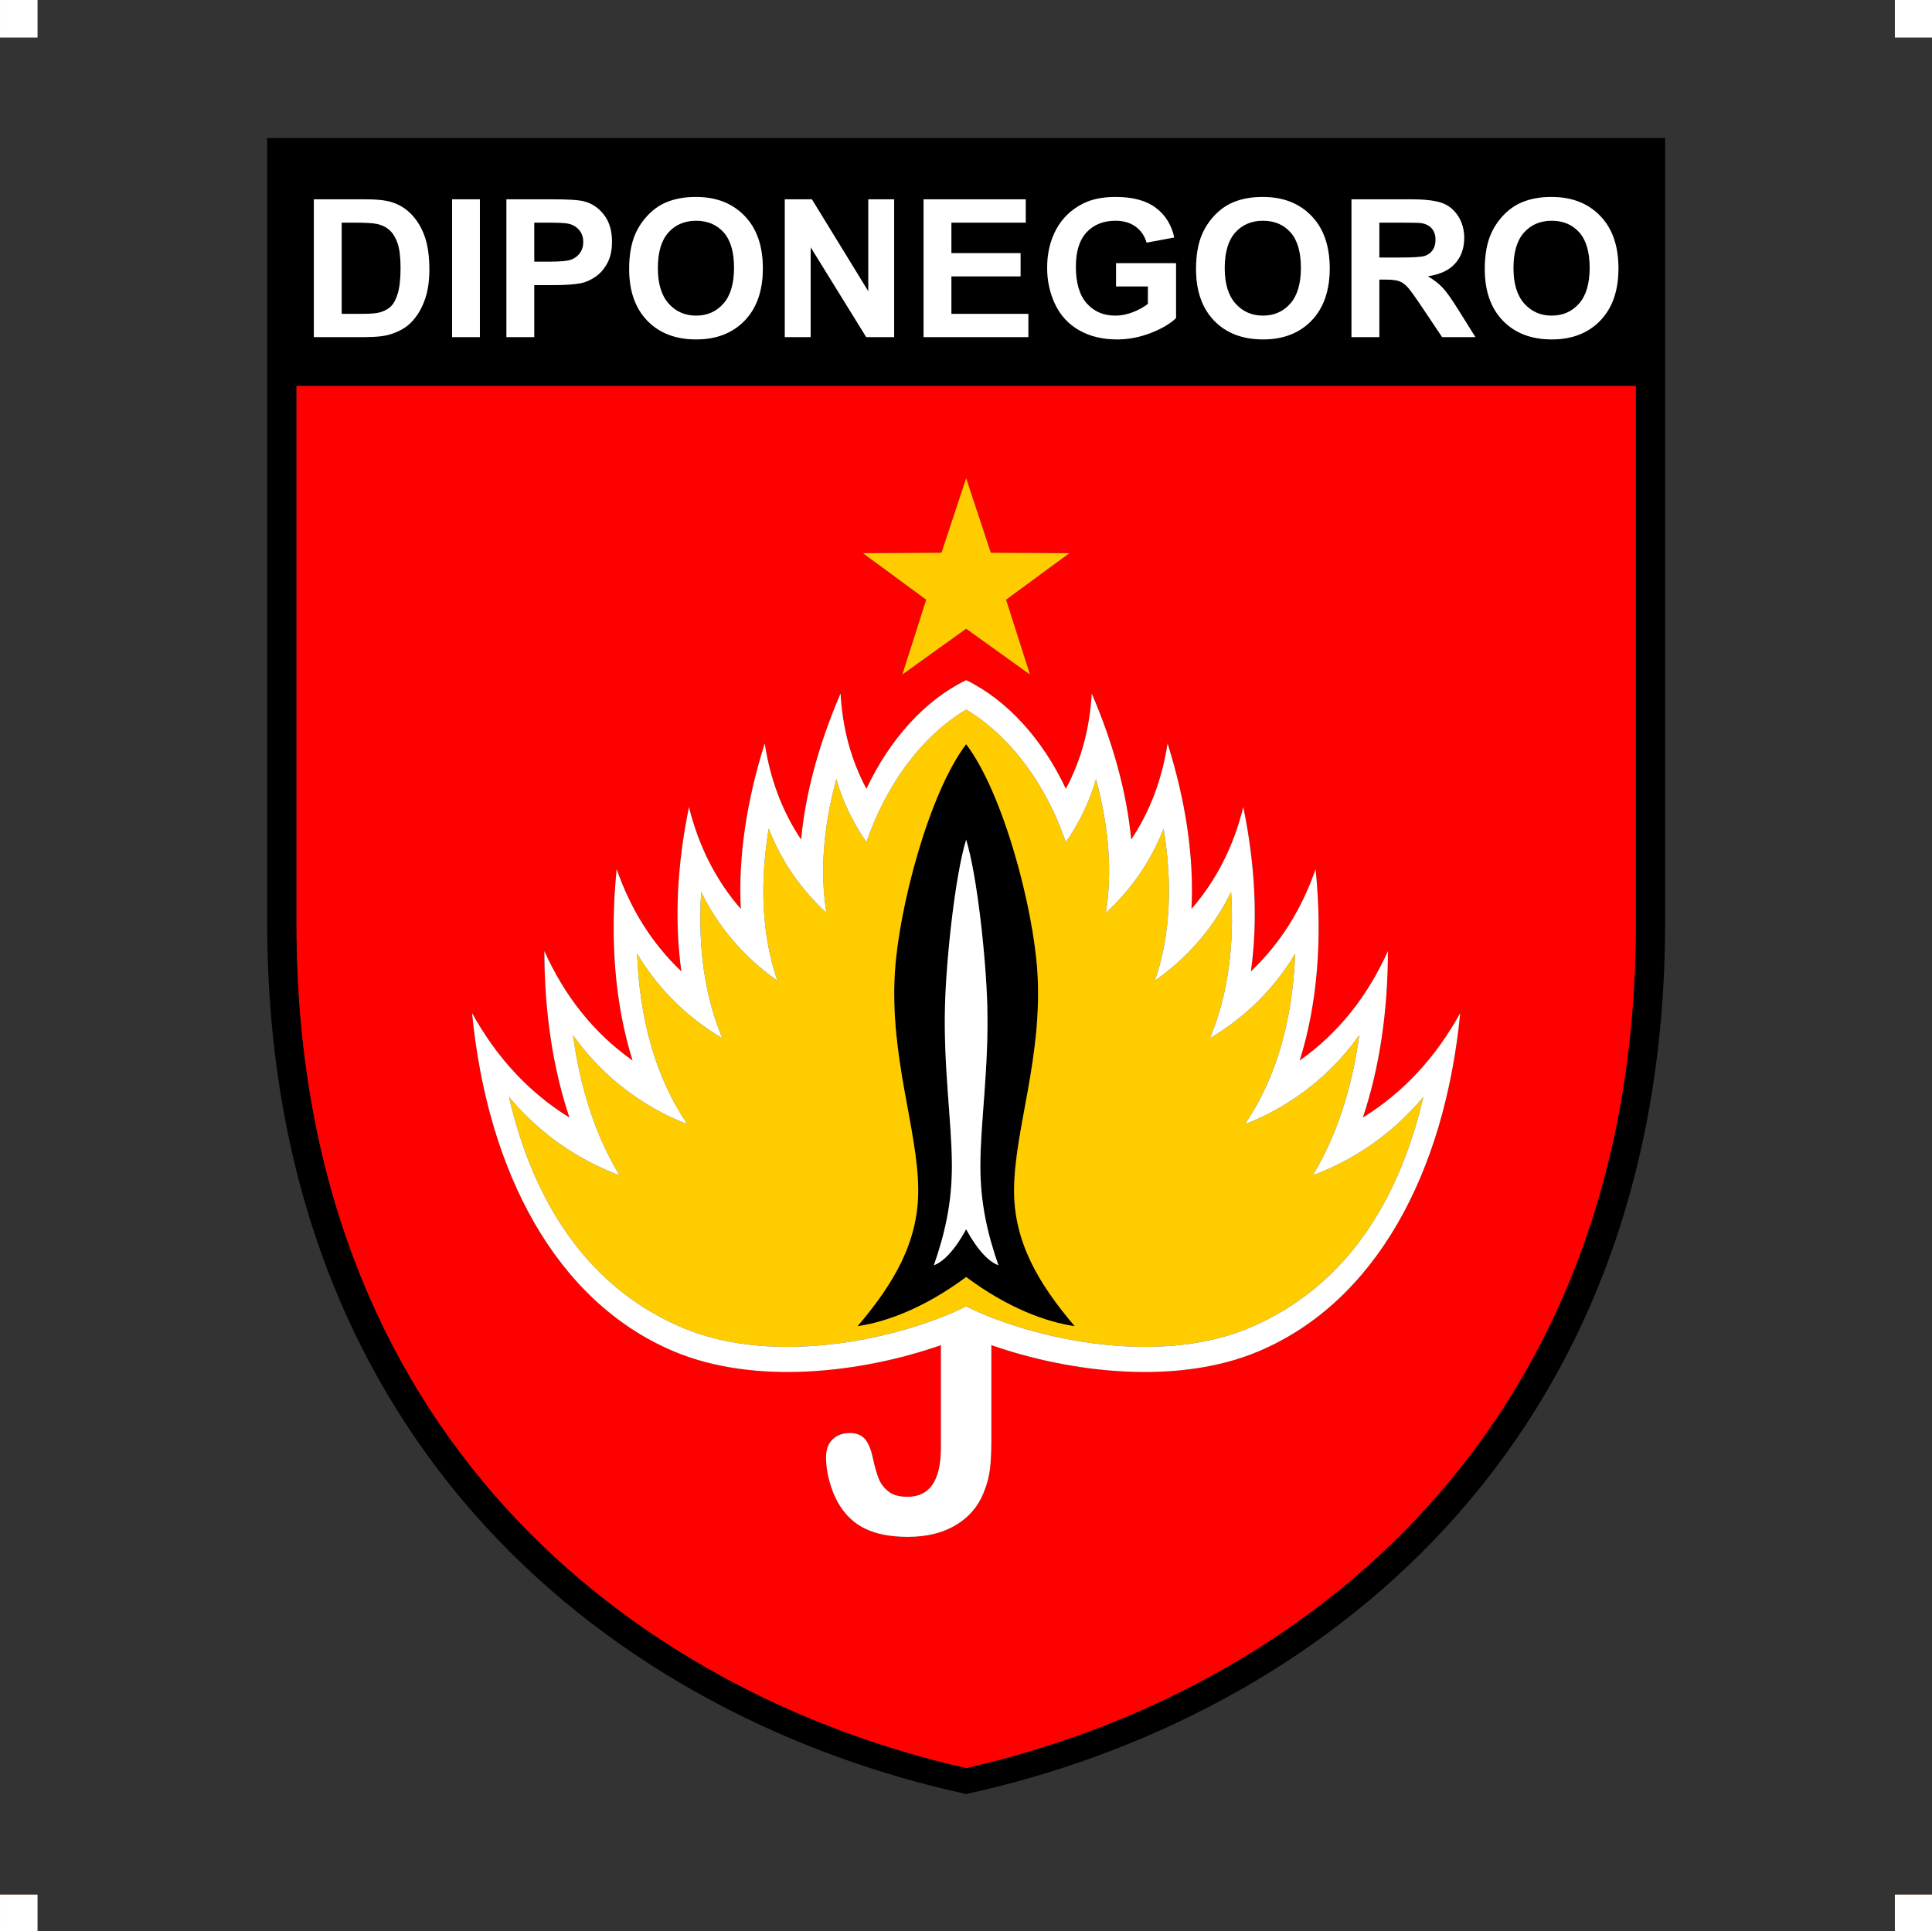
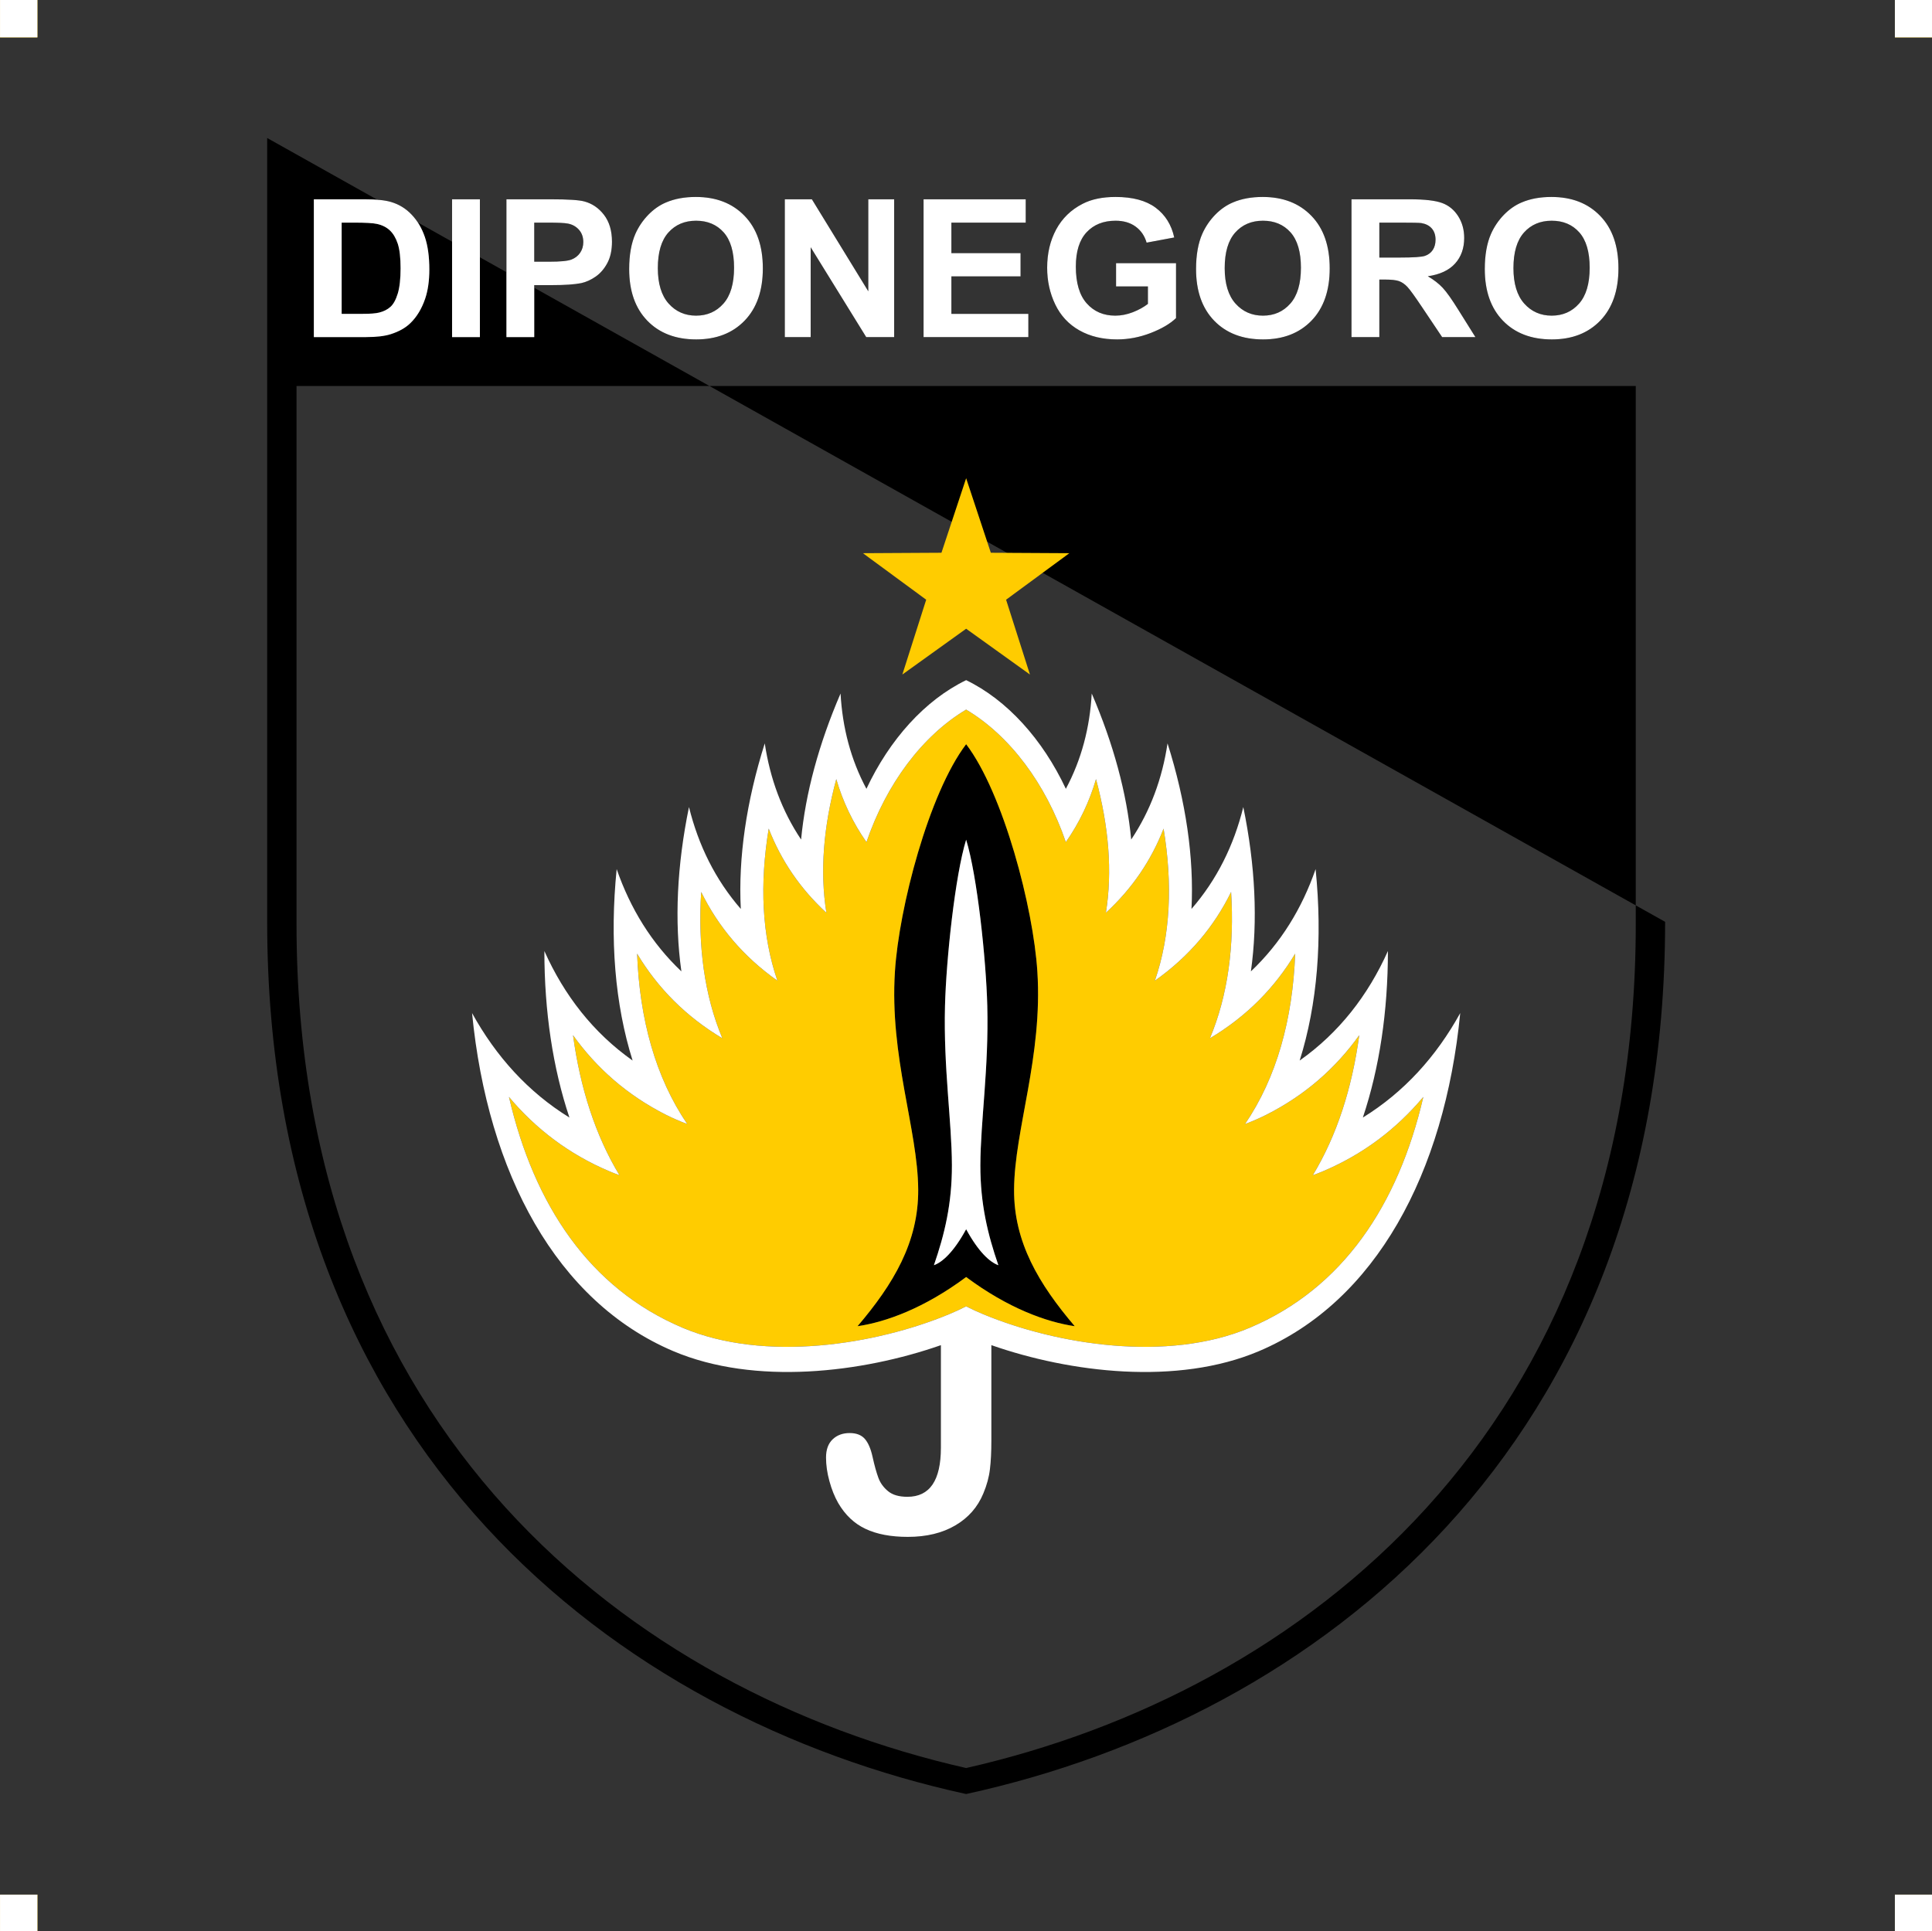
<svg xmlns="http://www.w3.org/2000/svg" width="595.2pt" height="595pt" viewBox="0 0 595.2 595" version="1.1">
  <rect x="0" y="0" width="595.2" height="595" fill="#333333" stroke="none" />
  <defs>
    <clipPath id="clip1">
      <path d="M 0 0 L 595.199 0 L 595.199 595 L 0 595 Z M 0 0 " />
    </clipPath>
  </defs>
  <g id="surface1">
    <g clip-path="url(#clip1)" clip-rule="nonzero">
-       <path style=" stroke:none;fill-rule:evenodd;fill:rgb(0%,0%,0%);fill-opacity:1;" d="M 82.309 42.52 L 512.98 42.52 L 512.98 284.027 C 512.98 446.086 405.266 529.27 297.645 552.758 C 190.023 529.27 82.309 446.086 82.309 284.027 Z M 0.008 0 L 11.523 0 L 11.523 11.516 L 0.008 11.516 Z M 0.008 583.758 L 11.523 583.758 L 11.523 595.277 L 0.008 595.277 Z M 583.766 583.758 L 595.281 583.758 L 595.281 595.277 L 583.766 595.277 Z M 583.766 0 L 595.281 0 L 595.281 11.516 L 583.766 11.516 Z M 297.645 229.293 C 286.137 244.445 276.934 279.738 275.707 299.332 C 274.008 325.562 282.754 348.016 282.875 366.473 C 282.992 382.73 275.223 395.652 264.191 408.617 C 272.938 407.34 284.738 403.07 297.645 393.469 C 310.547 403.07 322.352 407.34 331.098 408.617 C 320.066 395.652 312.297 382.73 312.41 366.473 C 312.535 348.016 321.281 325.562 319.582 299.332 C 318.352 279.738 309.152 244.445 297.645 229.293 Z M 297.645 258.723 C 294.23 269.805 291.496 295.613 291.129 309.941 C 290.637 329.102 293.227 345.52 293.258 359.008 C 293.289 370.906 290.988 380.359 287.715 389.824 C 290.309 388.902 293.812 385.781 297.645 378.742 C 301.477 385.781 304.98 388.902 307.574 389.824 C 304.301 380.359 302 370.906 302.027 359.008 C 302.062 345.52 304.652 329.102 304.16 309.941 C 303.793 295.613 301.059 269.805 297.645 258.723 Z M 96.688 61.406 L 112.352 61.406 C 115.879 61.406 118.566 61.672 120.426 62.219 C 122.918 62.949 125.051 64.254 126.82 66.133 C 128.602 68 129.953 70.293 130.883 73 C 131.805 75.719 132.266 79.059 132.266 83.043 C 132.266 86.531 131.832 89.547 130.965 92.078 C 129.906 95.16 128.391 97.66 126.418 99.566 C 124.934 101.02 122.926 102.148 120.398 102.957 C 118.508 103.562 115.98 103.859 112.805 103.859 L 96.688 103.859 Z M 105.254 68.594 L 105.254 96.703 L 111.648 96.703 C 114.043 96.703 115.77 96.574 116.84 96.297 C 118.223 95.949 119.379 95.367 120.297 94.539 C 121.219 93.707 121.961 92.332 122.543 90.438 C 123.113 88.539 123.41 85.938 123.41 82.656 C 123.41 79.375 123.113 76.867 122.543 75.105 C 121.961 73.348 121.148 71.973 120.109 70.992 C 119.062 70.008 117.738 69.344 116.137 68.996 C 114.941 68.723 112.598 68.594 109.098 68.594 Z M 139.273 61.406 L 147.844 61.406 L 147.844 103.859 L 139.273 103.859 Z M 156.02 103.859 L 156.02 61.406 L 169.766 61.406 C 174.977 61.406 178.375 61.625 179.957 62.051 C 182.387 62.684 184.434 64.066 186.074 66.199 C 187.715 68.336 188.535 71.094 188.535 74.465 C 188.535 77.074 188.062 79.266 187.113 81.035 C 186.164 82.816 184.969 84.211 183.504 85.227 C 182.051 86.234 180.57 86.906 179.066 87.234 C 177.02 87.641 174.055 87.848 170.172 87.848 L 164.586 87.848 L 164.586 103.859 Z M 164.586 68.594 L 164.586 80.633 L 169.273 80.633 C 172.652 80.633 174.918 80.414 176.055 79.969 C 177.191 79.523 178.078 78.832 178.73 77.883 C 179.375 76.934 179.699 75.836 179.699 74.582 C 179.699 73.039 179.246 71.766 178.336 70.758 C 177.438 69.758 176.281 69.125 174.898 68.879 C 173.867 68.68 171.812 68.594 168.73 68.594 Z M 193.832 82.895 C 193.832 78.566 194.477 74.938 195.77 72.004 C 196.738 69.848 198.055 67.902 199.727 66.18 C 201.395 64.469 203.223 63.195 205.211 62.367 C 207.859 61.238 210.902 60.684 214.363 60.684 C 220.621 60.684 225.621 62.621 229.375 66.508 C 233.133 70.383 235.012 75.777 235.012 82.688 C 235.012 89.547 233.141 94.902 229.414 98.777 C 225.688 102.641 220.707 104.578 214.48 104.578 C 208.164 104.578 203.145 102.652 199.418 98.809 C 195.691 94.953 193.832 89.645 193.832 82.895 Z M 202.66 82.609 C 202.66 87.41 203.777 91.059 205.992 93.539 C 208.215 96.02 211.031 97.254 214.453 97.254 C 217.863 97.254 220.668 96.031 222.863 93.559 C 225.047 91.098 226.145 87.41 226.145 82.488 C 226.145 77.625 225.078 74 222.953 71.598 C 220.816 69.203 217.98 68.008 214.453 68.008 C 210.914 68.008 208.066 69.227 205.902 71.648 C 203.746 74.066 202.66 77.715 202.66 82.609 Z M 241.781 103.859 L 241.781 61.406 L 250.121 61.406 L 267.5 89.754 L 267.5 61.406 L 275.465 61.406 L 275.465 103.859 L 266.855 103.859 L 249.746 76.172 L 249.746 103.859 Z M 284.527 103.859 L 284.527 61.406 L 316 61.406 L 316 68.594 L 293.098 68.594 L 293.098 78 L 314.406 78 L 314.406 85.148 L 293.098 85.148 L 293.098 96.703 L 316.809 96.703 L 316.809 103.859 Z M 343.832 88.25 L 343.832 81.098 L 362.305 81.098 L 362.305 98.008 C 360.504 99.746 357.906 101.277 354.496 102.602 C 351.086 103.918 347.637 104.578 344.148 104.578 C 339.711 104.578 335.836 103.652 332.535 101.793 C 329.234 99.926 326.754 97.266 325.09 93.797 C 323.43 90.328 322.602 86.562 322.602 82.488 C 322.602 78.07 323.531 74.137 325.379 70.699 C 327.238 67.27 329.945 64.629 333.523 62.801 C 336.242 61.387 339.633 60.684 343.684 60.684 C 348.953 60.684 353.074 61.793 356.027 63.996 C 358.992 66.211 360.902 69.266 361.75 73.168 L 353.242 74.758 C 352.637 72.676 351.512 71.023 349.859 69.816 C 348.211 68.613 346.152 68.008 343.684 68.008 C 339.938 68.008 336.961 69.195 334.75 71.566 C 332.535 73.949 331.438 77.469 331.438 82.145 C 331.438 87.176 332.555 90.961 334.797 93.48 C 337.031 96 339.969 97.254 343.594 97.254 C 345.395 97.254 347.191 96.898 349 96.199 C 350.801 95.496 352.352 94.637 353.645 93.637 L 353.645 88.25 Z M 368.473 82.895 C 368.473 78.566 369.113 74.938 370.41 72.004 C 371.379 69.848 372.691 67.902 374.363 66.18 C 376.031 64.469 377.863 63.195 379.848 62.367 C 382.496 61.238 385.543 60.684 389 60.684 C 395.258 60.684 400.258 62.621 404.016 66.508 C 407.77 70.383 409.648 75.777 409.648 82.688 C 409.648 89.547 407.781 94.902 404.055 98.777 C 400.328 102.641 395.348 104.578 389.121 104.578 C 382.805 104.578 377.781 102.652 374.055 98.809 C 370.332 94.953 368.473 89.645 368.473 82.895 Z M 377.297 82.609 C 377.297 87.41 378.414 91.059 380.629 93.539 C 382.852 96.02 385.672 97.254 389.09 97.254 C 392.5 97.254 395.309 96.031 397.5 93.559 C 399.688 91.098 400.781 87.41 400.781 82.488 C 400.781 77.625 399.715 74 397.59 71.598 C 395.457 69.203 392.617 68.008 389.09 68.008 C 385.551 68.008 382.703 69.227 380.539 71.648 C 378.387 74.066 377.297 77.715 377.297 82.609 Z M 416.359 103.859 L 416.359 61.406 L 434.406 61.406 C 438.945 61.406 442.234 61.793 444.293 62.555 C 446.348 63.312 447.996 64.668 449.234 66.617 C 450.469 68.574 451.082 70.797 451.082 73.309 C 451.082 76.488 450.145 79.129 448.273 81.203 C 446.406 83.27 443.602 84.586 439.875 85.117 C 441.73 86.207 443.262 87.391 444.469 88.688 C 445.676 89.98 447.297 92.273 449.344 95.574 L 454.531 103.859 L 444.281 103.859 L 438.086 94.617 C 435.879 91.316 434.379 89.238 433.566 88.379 C 432.758 87.52 431.898 86.938 430.988 86.609 C 430.078 86.293 428.645 86.137 426.668 86.137 L 424.938 86.137 L 424.938 103.859 Z M 424.938 79.355 L 431.273 79.355 C 435.387 79.355 437.957 79.188 438.984 78.84 C 440.004 78.496 440.805 77.895 441.387 77.043 C 441.957 76.191 442.254 75.137 442.254 73.859 C 442.254 72.426 441.871 71.281 441.109 70.402 C 440.348 69.52 439.27 68.969 437.875 68.73 C 437.184 68.641 435.098 68.594 431.621 68.594 L 424.938 68.594 Z M 457.426 82.895 C 457.426 78.566 458.07 74.938 459.363 72.004 C 460.332 69.848 461.648 67.902 463.316 66.18 C 464.988 64.469 466.816 63.195 468.805 62.367 C 471.453 61.238 474.496 60.684 477.957 60.684 C 484.211 60.684 489.215 62.621 492.969 66.508 C 496.727 70.383 498.602 75.777 498.602 82.688 C 498.602 89.547 496.734 94.902 493.008 98.777 C 489.281 102.641 484.301 104.578 478.074 104.578 C 471.758 104.578 466.738 102.652 463.012 98.809 C 459.285 94.953 457.426 89.645 457.426 82.895 Z M 466.254 82.609 C 466.254 87.41 467.371 91.059 469.586 93.539 C 471.809 96.02 474.625 97.254 478.047 97.254 C 481.453 97.254 484.262 96.031 486.457 93.559 C 488.641 91.098 489.738 87.41 489.738 82.488 C 489.738 77.625 488.668 74 486.543 71.598 C 484.41 69.203 481.574 68.008 478.047 68.008 C 474.508 68.008 471.66 69.227 469.496 71.648 C 467.34 74.066 466.254 77.715 466.254 82.609 Z M 91.352 118.922 L 503.938 118.922 L 503.938 284.801 C 503.938 440.664 401.145 521.266 297.645 544.75 C 194.145 521.266 91.352 440.664 91.352 284.801 Z M 91.352 118.922 " />
-       <path style=" stroke:none;fill-rule:evenodd;fill:rgb(100%,0%,0%);fill-opacity:1;" d="M 91.352 118.922 L 503.938 118.922 L 503.938 284.801 C 503.938 440.664 401.145 521.266 297.645 544.75 C 194.145 521.266 91.352 440.664 91.352 284.801 Z M 0.008 0 L 11.523 0 L 11.523 11.516 L 0.008 11.516 Z M 0.008 583.758 L 11.523 583.758 L 11.523 595.277 L 0.008 595.277 Z M 583.766 583.758 L 595.281 583.758 L 595.281 595.277 L 583.766 595.277 Z M 583.766 0 L 595.281 0 L 595.281 11.516 L 583.766 11.516 Z M 289.867 414.457 C 265.609 422.938 232.598 426.969 207.445 416.309 C 171.504 401.074 150.238 361.48 145.43 312.141 C 152.824 325.531 162.73 336.5 175.426 344.328 C 170.301 329 167.715 311.629 167.707 293.02 C 173.848 306.734 182.793 318.215 194.891 326.766 C 189.426 309.402 187.82 289.305 189.98 267.781 C 194.199 279.957 200.75 290.609 209.918 299.293 C 207.734 283.766 208.562 266.625 212.258 248.664 C 215.176 260.473 220.398 271.059 228.223 280.055 C 227.41 264.227 229.945 246.945 235.602 229.039 C 237.227 239.859 240.875 249.824 246.797 258.672 C 248.156 244.363 252.277 229.18 258.953 213.68 C 259.535 224.195 262.109 234.055 266.922 243.043 C 274.078 227.805 284.992 215.691 297.645 209.562 C 310.293 215.691 321.211 227.805 328.363 243.043 C 333.176 234.055 335.75 224.195 336.336 213.68 C 343.012 229.18 347.133 244.363 348.492 258.672 C 354.414 249.824 358.062 239.859 359.688 229.039 C 365.344 246.945 367.879 264.227 367.066 280.055 C 374.891 271.059 380.113 260.473 383.031 248.664 C 386.727 266.625 387.551 283.766 385.371 299.293 C 394.539 290.609 401.09 279.957 405.305 267.781 C 407.469 289.305 405.863 309.402 400.398 326.766 C 412.496 318.215 421.441 306.734 427.582 293.02 C 427.57 311.629 424.988 329 419.863 344.328 C 432.555 336.5 442.465 325.531 449.859 312.141 C 445.051 361.48 423.785 401.074 387.844 416.309 C 362.688 426.973 329.676 422.938 305.414 414.453 L 305.414 443.789 C 305.414 447.273 305.273 450.242 304.969 452.688 C 304.684 455.137 304.004 457.605 302.949 460.125 C 301.215 464.34 298.34 467.629 294.316 469.988 C 290.297 472.348 285.418 473.527 279.664 473.527 C 274.461 473.527 270.121 472.707 266.652 471.062 C 263.168 469.434 260.379 466.773 258.234 463.109 C 257.125 461.16 256.215 458.91 255.52 456.352 C 254.82 453.816 254.48 451.383 254.48 449.078 C 254.48 446.629 255.16 444.773 256.52 443.469 C 257.879 442.18 259.629 441.539 261.754 441.539 C 263.812 441.539 265.367 442.129 266.418 443.324 C 267.457 444.504 268.262 446.363 268.812 448.863 C 269.406 451.562 270.012 453.707 270.602 455.316 C 271.191 456.926 272.191 458.301 273.586 459.445 C 274.98 460.605 276.965 461.18 279.555 461.18 C 286.438 461.18 289.867 456.137 289.867 446.043 Z M 297.645 147.344 L 305.25 170.309 L 329.441 170.445 L 309.949 184.777 L 317.297 207.828 L 297.645 193.719 L 277.992 207.828 L 285.336 184.777 L 265.844 170.445 L 290.039 170.309 Z M 297.645 147.344 " />
+       <path style=" stroke:none;fill-rule:evenodd;fill:rgb(0%,0%,0%);fill-opacity:1;" d="M 82.309 42.52 L 512.98 284.027 C 512.98 446.086 405.266 529.27 297.645 552.758 C 190.023 529.27 82.309 446.086 82.309 284.027 Z M 0.008 0 L 11.523 0 L 11.523 11.516 L 0.008 11.516 Z M 0.008 583.758 L 11.523 583.758 L 11.523 595.277 L 0.008 595.277 Z M 583.766 583.758 L 595.281 583.758 L 595.281 595.277 L 583.766 595.277 Z M 583.766 0 L 595.281 0 L 595.281 11.516 L 583.766 11.516 Z M 297.645 229.293 C 286.137 244.445 276.934 279.738 275.707 299.332 C 274.008 325.562 282.754 348.016 282.875 366.473 C 282.992 382.73 275.223 395.652 264.191 408.617 C 272.938 407.34 284.738 403.07 297.645 393.469 C 310.547 403.07 322.352 407.34 331.098 408.617 C 320.066 395.652 312.297 382.73 312.41 366.473 C 312.535 348.016 321.281 325.562 319.582 299.332 C 318.352 279.738 309.152 244.445 297.645 229.293 Z M 297.645 258.723 C 294.23 269.805 291.496 295.613 291.129 309.941 C 290.637 329.102 293.227 345.52 293.258 359.008 C 293.289 370.906 290.988 380.359 287.715 389.824 C 290.309 388.902 293.812 385.781 297.645 378.742 C 301.477 385.781 304.98 388.902 307.574 389.824 C 304.301 380.359 302 370.906 302.027 359.008 C 302.062 345.52 304.652 329.102 304.16 309.941 C 303.793 295.613 301.059 269.805 297.645 258.723 Z M 96.688 61.406 L 112.352 61.406 C 115.879 61.406 118.566 61.672 120.426 62.219 C 122.918 62.949 125.051 64.254 126.82 66.133 C 128.602 68 129.953 70.293 130.883 73 C 131.805 75.719 132.266 79.059 132.266 83.043 C 132.266 86.531 131.832 89.547 130.965 92.078 C 129.906 95.16 128.391 97.66 126.418 99.566 C 124.934 101.02 122.926 102.148 120.398 102.957 C 118.508 103.562 115.98 103.859 112.805 103.859 L 96.688 103.859 Z M 105.254 68.594 L 105.254 96.703 L 111.648 96.703 C 114.043 96.703 115.77 96.574 116.84 96.297 C 118.223 95.949 119.379 95.367 120.297 94.539 C 121.219 93.707 121.961 92.332 122.543 90.438 C 123.113 88.539 123.41 85.938 123.41 82.656 C 123.41 79.375 123.113 76.867 122.543 75.105 C 121.961 73.348 121.148 71.973 120.109 70.992 C 119.062 70.008 117.738 69.344 116.137 68.996 C 114.941 68.723 112.598 68.594 109.098 68.594 Z M 139.273 61.406 L 147.844 61.406 L 147.844 103.859 L 139.273 103.859 Z M 156.02 103.859 L 156.02 61.406 L 169.766 61.406 C 174.977 61.406 178.375 61.625 179.957 62.051 C 182.387 62.684 184.434 64.066 186.074 66.199 C 187.715 68.336 188.535 71.094 188.535 74.465 C 188.535 77.074 188.062 79.266 187.113 81.035 C 186.164 82.816 184.969 84.211 183.504 85.227 C 182.051 86.234 180.57 86.906 179.066 87.234 C 177.02 87.641 174.055 87.848 170.172 87.848 L 164.586 87.848 L 164.586 103.859 Z M 164.586 68.594 L 164.586 80.633 L 169.273 80.633 C 172.652 80.633 174.918 80.414 176.055 79.969 C 177.191 79.523 178.078 78.832 178.73 77.883 C 179.375 76.934 179.699 75.836 179.699 74.582 C 179.699 73.039 179.246 71.766 178.336 70.758 C 177.438 69.758 176.281 69.125 174.898 68.879 C 173.867 68.68 171.812 68.594 168.73 68.594 Z M 193.832 82.895 C 193.832 78.566 194.477 74.938 195.77 72.004 C 196.738 69.848 198.055 67.902 199.727 66.18 C 201.395 64.469 203.223 63.195 205.211 62.367 C 207.859 61.238 210.902 60.684 214.363 60.684 C 220.621 60.684 225.621 62.621 229.375 66.508 C 233.133 70.383 235.012 75.777 235.012 82.688 C 235.012 89.547 233.141 94.902 229.414 98.777 C 225.688 102.641 220.707 104.578 214.48 104.578 C 208.164 104.578 203.145 102.652 199.418 98.809 C 195.691 94.953 193.832 89.645 193.832 82.895 Z M 202.66 82.609 C 202.66 87.41 203.777 91.059 205.992 93.539 C 208.215 96.02 211.031 97.254 214.453 97.254 C 217.863 97.254 220.668 96.031 222.863 93.559 C 225.047 91.098 226.145 87.41 226.145 82.488 C 226.145 77.625 225.078 74 222.953 71.598 C 220.816 69.203 217.98 68.008 214.453 68.008 C 210.914 68.008 208.066 69.227 205.902 71.648 C 203.746 74.066 202.66 77.715 202.66 82.609 Z M 241.781 103.859 L 241.781 61.406 L 250.121 61.406 L 267.5 89.754 L 267.5 61.406 L 275.465 61.406 L 275.465 103.859 L 266.855 103.859 L 249.746 76.172 L 249.746 103.859 Z M 284.527 103.859 L 284.527 61.406 L 316 61.406 L 316 68.594 L 293.098 68.594 L 293.098 78 L 314.406 78 L 314.406 85.148 L 293.098 85.148 L 293.098 96.703 L 316.809 96.703 L 316.809 103.859 Z M 343.832 88.25 L 343.832 81.098 L 362.305 81.098 L 362.305 98.008 C 360.504 99.746 357.906 101.277 354.496 102.602 C 351.086 103.918 347.637 104.578 344.148 104.578 C 339.711 104.578 335.836 103.652 332.535 101.793 C 329.234 99.926 326.754 97.266 325.09 93.797 C 323.43 90.328 322.602 86.562 322.602 82.488 C 322.602 78.07 323.531 74.137 325.379 70.699 C 327.238 67.27 329.945 64.629 333.523 62.801 C 336.242 61.387 339.633 60.684 343.684 60.684 C 348.953 60.684 353.074 61.793 356.027 63.996 C 358.992 66.211 360.902 69.266 361.75 73.168 L 353.242 74.758 C 352.637 72.676 351.512 71.023 349.859 69.816 C 348.211 68.613 346.152 68.008 343.684 68.008 C 339.938 68.008 336.961 69.195 334.75 71.566 C 332.535 73.949 331.438 77.469 331.438 82.145 C 331.438 87.176 332.555 90.961 334.797 93.48 C 337.031 96 339.969 97.254 343.594 97.254 C 345.395 97.254 347.191 96.898 349 96.199 C 350.801 95.496 352.352 94.637 353.645 93.637 L 353.645 88.25 Z M 368.473 82.895 C 368.473 78.566 369.113 74.938 370.41 72.004 C 371.379 69.848 372.691 67.902 374.363 66.18 C 376.031 64.469 377.863 63.195 379.848 62.367 C 382.496 61.238 385.543 60.684 389 60.684 C 395.258 60.684 400.258 62.621 404.016 66.508 C 407.77 70.383 409.648 75.777 409.648 82.688 C 409.648 89.547 407.781 94.902 404.055 98.777 C 400.328 102.641 395.348 104.578 389.121 104.578 C 382.805 104.578 377.781 102.652 374.055 98.809 C 370.332 94.953 368.473 89.645 368.473 82.895 Z M 377.297 82.609 C 377.297 87.41 378.414 91.059 380.629 93.539 C 382.852 96.02 385.672 97.254 389.09 97.254 C 392.5 97.254 395.309 96.031 397.5 93.559 C 399.688 91.098 400.781 87.41 400.781 82.488 C 400.781 77.625 399.715 74 397.59 71.598 C 395.457 69.203 392.617 68.008 389.09 68.008 C 385.551 68.008 382.703 69.227 380.539 71.648 C 378.387 74.066 377.297 77.715 377.297 82.609 Z M 416.359 103.859 L 416.359 61.406 L 434.406 61.406 C 438.945 61.406 442.234 61.793 444.293 62.555 C 446.348 63.312 447.996 64.668 449.234 66.617 C 450.469 68.574 451.082 70.797 451.082 73.309 C 451.082 76.488 450.145 79.129 448.273 81.203 C 446.406 83.27 443.602 84.586 439.875 85.117 C 441.73 86.207 443.262 87.391 444.469 88.688 C 445.676 89.98 447.297 92.273 449.344 95.574 L 454.531 103.859 L 444.281 103.859 L 438.086 94.617 C 435.879 91.316 434.379 89.238 433.566 88.379 C 432.758 87.52 431.898 86.938 430.988 86.609 C 430.078 86.293 428.645 86.137 426.668 86.137 L 424.938 86.137 L 424.938 103.859 Z M 424.938 79.355 L 431.273 79.355 C 435.387 79.355 437.957 79.188 438.984 78.84 C 440.004 78.496 440.805 77.895 441.387 77.043 C 441.957 76.191 442.254 75.137 442.254 73.859 C 442.254 72.426 441.871 71.281 441.109 70.402 C 440.348 69.52 439.27 68.969 437.875 68.73 C 437.184 68.641 435.098 68.594 431.621 68.594 L 424.938 68.594 Z M 457.426 82.895 C 457.426 78.566 458.07 74.938 459.363 72.004 C 460.332 69.848 461.648 67.902 463.316 66.18 C 464.988 64.469 466.816 63.195 468.805 62.367 C 471.453 61.238 474.496 60.684 477.957 60.684 C 484.211 60.684 489.215 62.621 492.969 66.508 C 496.727 70.383 498.602 75.777 498.602 82.688 C 498.602 89.547 496.734 94.902 493.008 98.777 C 489.281 102.641 484.301 104.578 478.074 104.578 C 471.758 104.578 466.738 102.652 463.012 98.809 C 459.285 94.953 457.426 89.645 457.426 82.895 Z M 466.254 82.609 C 466.254 87.41 467.371 91.059 469.586 93.539 C 471.809 96.02 474.625 97.254 478.047 97.254 C 481.453 97.254 484.262 96.031 486.457 93.559 C 488.641 91.098 489.738 87.41 489.738 82.488 C 489.738 77.625 488.668 74 486.543 71.598 C 484.41 69.203 481.574 68.008 478.047 68.008 C 474.508 68.008 471.66 69.227 469.496 71.648 C 467.34 74.066 466.254 77.715 466.254 82.609 Z M 91.352 118.922 L 503.938 118.922 L 503.938 284.801 C 503.938 440.664 401.145 521.266 297.645 544.75 C 194.145 521.266 91.352 440.664 91.352 284.801 Z M 91.352 118.922 " />
      <path style=" stroke:none;fill-rule:evenodd;fill:rgb(100%,80.077%,0%);fill-opacity:1;" d="M 297.645 147.344 L 305.25 170.309 L 329.441 170.445 L 309.949 184.777 L 317.297 207.828 L 297.645 193.719 L 277.992 207.828 L 285.336 184.777 L 265.844 170.445 L 290.039 170.309 Z M 0.008 0 L 11.523 0 L 11.523 11.516 L 0.008 11.516 Z M 0.008 583.758 L 11.523 583.758 L 11.523 595.277 L 0.008 595.277 Z M 583.766 583.758 L 595.281 583.758 L 595.281 595.277 L 583.766 595.277 Z M 583.766 0 L 595.281 0 L 595.281 11.516 L 583.766 11.516 Z M 297.645 402.5 C 295.926 403.379 294.148 404.195 292.312 404.953 C 269.754 414.301 235.648 419.844 210.266 409.086 C 181.613 396.941 164.527 371.289 156.797 337.969 C 165.047 347.816 175.281 355.609 187.688 360.867 C 188.723 361.305 189.773 361.715 190.84 362.098 C 183.406 349.812 178.746 335.211 176.535 318.957 C 183.805 329.129 193.25 337.438 205.102 343.438 C 207.234 344.516 209.445 345.477 211.723 346.328 C 201.93 331.914 197.043 314.004 196.277 293.828 C 202.559 304.32 211.215 313.148 222.512 319.887 C 222.52 319.895 222.527 319.898 222.535 319.902 C 216.98 306.652 214.98 291.402 216.016 274.82 C 221.246 285.488 228.973 294.73 239.496 302.16 C 234.684 288.195 234.012 272.344 236.82 255.305 C 240.582 264.988 246.426 273.719 254.594 281.238 C 252.535 268.492 253.711 254.625 257.637 240.055 C 259.641 246.938 262.715 253.434 266.934 259.465 C 273.055 241.52 284.184 226.652 297.645 218.633 C 311.105 226.652 322.234 241.52 328.355 259.465 C 332.574 253.434 335.645 246.938 337.652 240.055 C 341.578 254.625 342.754 268.492 340.695 281.238 C 348.863 273.719 354.707 264.988 358.469 255.305 C 361.273 272.344 360.605 288.195 355.789 302.16 C 366.316 294.73 374.043 285.488 379.273 274.82 C 380.309 291.402 378.305 306.652 372.75 319.902 C 372.758 319.898 372.77 319.895 372.777 319.887 C 384.074 313.148 392.727 304.32 399.012 293.828 C 398.246 314.004 393.359 331.914 383.566 346.328 C 385.844 345.477 388.055 344.516 390.188 343.438 C 402.039 337.438 411.484 329.129 418.75 318.957 C 416.543 335.211 411.883 349.812 404.449 362.098 C 405.512 361.715 406.562 361.305 407.602 360.867 C 420.004 355.609 430.242 347.816 438.492 337.969 C 430.762 371.289 413.676 396.941 385.023 409.086 C 359.641 419.844 325.535 414.301 302.977 404.953 C 301.141 404.195 299.363 403.379 297.645 402.5 Z M 297.645 229.293 C 286.137 244.445 276.934 279.738 275.707 299.332 C 274.008 325.562 282.754 348.016 282.875 366.473 C 282.992 382.73 275.223 395.652 264.191 408.617 C 272.938 407.34 284.738 403.07 297.645 393.469 C 310.547 403.07 322.352 407.34 331.098 408.617 C 320.066 395.652 312.297 382.73 312.41 366.473 C 312.535 348.016 321.281 325.562 319.582 299.332 C 318.352 279.738 309.152 244.445 297.645 229.293 Z M 297.645 229.293 " />
      <path style=" stroke:none;fill-rule:evenodd;fill:rgb(100%,100%,100%);fill-opacity:1;" d="M 96.688 61.406 L 112.352 61.406 C 115.879 61.406 118.566 61.672 120.426 62.219 C 122.918 62.949 125.051 64.254 126.82 66.133 C 128.602 68 129.953 70.293 130.883 73 C 131.805 75.719 132.266 79.059 132.266 83.043 C 132.266 86.531 131.832 89.547 130.965 92.078 C 129.906 95.16 128.391 97.66 126.418 99.566 C 124.934 101.02 122.926 102.148 120.398 102.957 C 118.508 103.562 115.98 103.859 112.805 103.859 L 96.688 103.859 Z M 0.008 0 L 11.523 0 L 11.523 11.516 L 0.008 11.516 Z M 0.008 583.758 L 11.523 583.758 L 11.523 595.277 L 0.008 595.277 Z M 583.766 583.758 L 595.281 583.758 L 595.281 595.277 L 583.766 595.277 Z M 583.766 0 L 595.281 0 L 595.281 11.516 L 583.766 11.516 Z M 289.867 414.457 C 265.609 422.938 232.598 426.969 207.445 416.309 C 171.504 401.074 150.238 361.48 145.43 312.141 C 152.824 325.531 162.73 336.5 175.426 344.328 C 170.301 329 167.715 311.629 167.707 293.02 C 173.848 306.734 182.793 318.215 194.891 326.766 C 189.426 309.402 187.82 289.305 189.98 267.781 C 194.199 279.957 200.75 290.609 209.918 299.293 C 207.734 283.766 208.562 266.625 212.258 248.664 C 215.176 260.473 220.398 271.059 228.223 280.055 C 227.41 264.227 229.945 246.945 235.602 229.039 C 237.227 239.859 240.875 249.824 246.797 258.672 C 248.156 244.363 252.277 229.18 258.953 213.68 C 259.535 224.195 262.109 234.055 266.922 243.043 C 274.078 227.805 284.992 215.691 297.645 209.562 C 310.293 215.691 321.211 227.805 328.363 243.043 C 333.176 234.055 335.75 224.195 336.336 213.68 C 343.012 229.18 347.133 244.363 348.492 258.672 C 354.414 249.824 358.062 239.859 359.688 229.039 C 365.344 246.945 367.879 264.227 367.066 280.055 C 374.891 271.059 380.113 260.473 383.031 248.664 C 386.727 266.625 387.551 283.766 385.371 299.293 C 394.539 290.609 401.09 279.957 405.305 267.781 C 407.469 289.305 405.863 309.402 400.398 326.766 C 412.496 318.215 421.441 306.734 427.582 293.02 C 427.57 311.629 424.988 329 419.863 344.328 C 432.555 336.5 442.465 325.531 449.859 312.141 C 445.051 361.48 423.785 401.074 387.844 416.309 C 362.688 426.973 329.676 422.938 305.414 414.453 L 305.414 443.789 C 305.414 447.273 305.273 450.242 304.969 452.688 C 304.684 455.137 304.004 457.605 302.949 460.125 C 301.215 464.34 298.34 467.629 294.316 469.988 C 290.297 472.348 285.418 473.527 279.664 473.527 C 274.461 473.527 270.121 472.707 266.652 471.062 C 263.168 469.434 260.379 466.773 258.234 463.109 C 257.125 461.16 256.215 458.91 255.52 456.352 C 254.82 453.816 254.48 451.383 254.48 449.078 C 254.48 446.629 255.16 444.773 256.52 443.469 C 257.879 442.18 259.629 441.539 261.754 441.539 C 263.812 441.539 265.367 442.129 266.418 443.324 C 267.457 444.504 268.262 446.363 268.812 448.863 C 269.406 451.562 270.012 453.707 270.602 455.316 C 271.191 456.926 272.191 458.301 273.586 459.445 C 274.98 460.605 276.965 461.18 279.555 461.18 C 286.438 461.18 289.867 456.137 289.867 446.043 Z M 297.645 402.5 C 295.926 403.379 294.148 404.195 292.312 404.953 C 269.754 414.301 235.648 419.844 210.266 409.086 C 181.613 396.941 164.527 371.289 156.797 337.969 C 165.047 347.816 175.281 355.609 187.688 360.867 C 188.723 361.305 189.773 361.715 190.84 362.098 C 183.406 349.812 178.746 335.211 176.535 318.957 C 183.805 329.129 193.25 337.438 205.102 343.438 C 207.234 344.516 209.445 345.477 211.723 346.328 C 201.93 331.914 197.043 314.004 196.277 293.828 C 202.559 304.32 211.215 313.148 222.512 319.887 C 222.52 319.895 222.527 319.898 222.535 319.902 C 216.98 306.652 214.98 291.402 216.016 274.82 C 221.246 285.488 228.973 294.73 239.496 302.16 C 234.684 288.195 234.012 272.344 236.82 255.305 C 240.582 264.988 246.426 273.719 254.594 281.238 C 252.535 268.492 253.711 254.625 257.637 240.055 C 259.641 246.938 262.715 253.434 266.934 259.465 C 273.055 241.52 284.184 226.652 297.645 218.633 C 311.105 226.652 322.234 241.52 328.355 259.465 C 332.574 253.434 335.645 246.938 337.652 240.055 C 341.578 254.625 342.754 268.492 340.695 281.238 C 348.863 273.719 354.707 264.988 358.469 255.305 C 361.273 272.344 360.605 288.195 355.789 302.16 C 366.316 294.73 374.043 285.488 379.273 274.82 C 380.309 291.402 378.305 306.652 372.75 319.902 C 372.758 319.898 372.77 319.895 372.777 319.887 C 384.074 313.148 392.727 304.32 399.012 293.828 C 398.246 314.004 393.359 331.914 383.566 346.328 C 385.844 345.477 388.055 344.516 390.188 343.438 C 402.039 337.438 411.484 329.129 418.75 318.957 C 416.543 335.211 411.883 349.812 404.449 362.098 C 405.512 361.715 406.562 361.305 407.602 360.867 C 420.004 355.609 430.242 347.816 438.492 337.969 C 430.762 371.289 413.676 396.941 385.023 409.086 C 359.641 419.844 325.535 414.301 302.977 404.953 C 301.141 404.195 299.363 403.379 297.645 402.5 Z M 297.645 258.723 C 294.23 269.805 291.496 295.613 291.129 309.941 C 290.637 329.102 293.227 345.52 293.258 359.008 C 293.289 370.906 290.988 380.359 287.715 389.824 C 290.309 388.902 293.812 385.781 297.645 378.742 C 301.477 385.781 304.98 388.902 307.574 389.824 C 304.301 380.359 302 370.906 302.027 359.008 C 302.062 345.52 304.652 329.102 304.16 309.941 C 303.793 295.613 301.059 269.805 297.645 258.723 Z M 105.254 68.594 L 105.254 96.703 L 111.648 96.703 C 114.043 96.703 115.77 96.574 116.84 96.297 C 118.223 95.949 119.379 95.367 120.297 94.539 C 121.219 93.707 121.961 92.332 122.543 90.438 C 123.113 88.539 123.41 85.938 123.41 82.656 C 123.41 79.375 123.113 76.867 122.543 75.105 C 121.961 73.348 121.148 71.973 120.109 70.992 C 119.062 70.008 117.738 69.344 116.137 68.996 C 114.941 68.723 112.598 68.594 109.098 68.594 Z M 139.273 61.406 L 147.844 61.406 L 147.844 103.859 L 139.273 103.859 Z M 156.02 103.859 L 156.02 61.406 L 169.766 61.406 C 174.977 61.406 178.375 61.625 179.957 62.051 C 182.387 62.684 184.434 64.066 186.074 66.199 C 187.715 68.336 188.535 71.094 188.535 74.465 C 188.535 77.074 188.062 79.266 187.113 81.035 C 186.164 82.816 184.969 84.211 183.504 85.227 C 182.051 86.234 180.57 86.906 179.066 87.234 C 177.02 87.641 174.055 87.848 170.172 87.848 L 164.586 87.848 L 164.586 103.859 Z M 164.586 68.594 L 164.586 80.633 L 169.273 80.633 C 172.652 80.633 174.918 80.414 176.055 79.969 C 177.191 79.523 178.078 78.832 178.73 77.883 C 179.375 76.934 179.699 75.836 179.699 74.582 C 179.699 73.039 179.246 71.766 178.336 70.758 C 177.438 69.758 176.281 69.125 174.898 68.879 C 173.867 68.68 171.812 68.594 168.73 68.594 Z M 193.832 82.895 C 193.832 78.566 194.477 74.938 195.77 72.004 C 196.738 69.848 198.055 67.902 199.727 66.18 C 201.395 64.469 203.223 63.195 205.211 62.367 C 207.859 61.238 210.902 60.684 214.363 60.684 C 220.621 60.684 225.621 62.621 229.375 66.508 C 233.133 70.383 235.012 75.777 235.012 82.688 C 235.012 89.547 233.141 94.902 229.414 98.777 C 225.688 102.641 220.707 104.578 214.48 104.578 C 208.164 104.578 203.145 102.652 199.418 98.809 C 195.691 94.953 193.832 89.645 193.832 82.895 Z M 202.66 82.609 C 202.66 87.41 203.777 91.059 205.992 93.539 C 208.215 96.02 211.031 97.254 214.453 97.254 C 217.863 97.254 220.668 96.031 222.863 93.559 C 225.047 91.098 226.145 87.41 226.145 82.488 C 226.145 77.625 225.078 74 222.953 71.598 C 220.816 69.203 217.98 68.008 214.453 68.008 C 210.914 68.008 208.066 69.227 205.902 71.648 C 203.746 74.066 202.66 77.715 202.66 82.609 Z M 241.781 103.859 L 241.781 61.406 L 250.121 61.406 L 267.5 89.754 L 267.5 61.406 L 275.465 61.406 L 275.465 103.859 L 266.855 103.859 L 249.746 76.172 L 249.746 103.859 Z M 284.527 103.859 L 284.527 61.406 L 316 61.406 L 316 68.594 L 293.098 68.594 L 293.098 78 L 314.406 78 L 314.406 85.148 L 293.098 85.148 L 293.098 96.703 L 316.809 96.703 L 316.809 103.859 Z M 343.832 88.25 L 343.832 81.098 L 362.305 81.098 L 362.305 98.008 C 360.504 99.746 357.906 101.277 354.496 102.602 C 351.086 103.918 347.637 104.578 344.148 104.578 C 339.711 104.578 335.836 103.652 332.535 101.793 C 329.234 99.926 326.754 97.266 325.09 93.797 C 323.43 90.328 322.602 86.562 322.602 82.488 C 322.602 78.07 323.531 74.137 325.379 70.699 C 327.238 67.27 329.945 64.629 333.523 62.801 C 336.242 61.387 339.633 60.684 343.684 60.684 C 348.953 60.684 353.074 61.793 356.027 63.996 C 358.992 66.211 360.902 69.266 361.75 73.168 L 353.242 74.758 C 352.637 72.676 351.512 71.023 349.859 69.816 C 348.211 68.613 346.152 68.008 343.684 68.008 C 339.938 68.008 336.961 69.195 334.75 71.566 C 332.535 73.949 331.438 77.469 331.438 82.145 C 331.438 87.176 332.555 90.961 334.797 93.48 C 337.031 96 339.969 97.254 343.594 97.254 C 345.395 97.254 347.191 96.898 349 96.199 C 350.801 95.496 352.352 94.637 353.645 93.637 L 353.645 88.25 Z M 368.473 82.895 C 368.473 78.566 369.113 74.938 370.41 72.004 C 371.379 69.848 372.691 67.902 374.363 66.18 C 376.031 64.469 377.863 63.195 379.848 62.367 C 382.496 61.238 385.543 60.684 389 60.684 C 395.258 60.684 400.258 62.621 404.016 66.508 C 407.77 70.383 409.648 75.777 409.648 82.688 C 409.648 89.547 407.781 94.902 404.055 98.777 C 400.328 102.641 395.348 104.578 389.121 104.578 C 382.805 104.578 377.781 102.652 374.055 98.809 C 370.332 94.953 368.473 89.645 368.473 82.895 Z M 377.297 82.609 C 377.297 87.41 378.414 91.059 380.629 93.539 C 382.852 96.02 385.672 97.254 389.09 97.254 C 392.5 97.254 395.309 96.031 397.5 93.559 C 399.688 91.098 400.781 87.41 400.781 82.488 C 400.781 77.625 399.715 74 397.59 71.598 C 395.457 69.203 392.617 68.008 389.09 68.008 C 385.551 68.008 382.703 69.227 380.539 71.648 C 378.387 74.066 377.297 77.715 377.297 82.609 Z M 416.359 103.859 L 416.359 61.406 L 434.406 61.406 C 438.945 61.406 442.234 61.793 444.293 62.555 C 446.348 63.312 447.996 64.668 449.234 66.617 C 450.469 68.574 451.082 70.797 451.082 73.309 C 451.082 76.488 450.145 79.129 448.273 81.203 C 446.406 83.27 443.602 84.586 439.875 85.117 C 441.73 86.207 443.262 87.391 444.469 88.688 C 445.676 89.98 447.297 92.273 449.344 95.574 L 454.531 103.859 L 444.281 103.859 L 438.086 94.617 C 435.879 91.316 434.379 89.238 433.566 88.379 C 432.758 87.52 431.898 86.938 430.988 86.609 C 430.078 86.293 428.645 86.137 426.668 86.137 L 424.938 86.137 L 424.938 103.859 Z M 424.938 79.355 L 431.273 79.355 C 435.387 79.355 437.957 79.188 438.984 78.84 C 440.004 78.496 440.805 77.895 441.387 77.043 C 441.957 76.191 442.254 75.137 442.254 73.859 C 442.254 72.426 441.871 71.281 441.109 70.402 C 440.348 69.52 439.27 68.969 437.875 68.73 C 437.184 68.641 435.098 68.594 431.621 68.594 L 424.938 68.594 Z M 457.426 82.895 C 457.426 78.566 458.07 74.938 459.363 72.004 C 460.332 69.848 461.648 67.902 463.316 66.18 C 464.988 64.469 466.816 63.195 468.805 62.367 C 471.453 61.238 474.496 60.684 477.957 60.684 C 484.211 60.684 489.215 62.621 492.969 66.508 C 496.727 70.383 498.602 75.777 498.602 82.688 C 498.602 89.547 496.734 94.902 493.008 98.777 C 489.281 102.641 484.301 104.578 478.074 104.578 C 471.758 104.578 466.738 102.652 463.012 98.809 C 459.285 94.953 457.426 89.645 457.426 82.895 Z M 466.254 82.609 C 466.254 87.41 467.371 91.059 469.586 93.539 C 471.809 96.02 474.625 97.254 478.047 97.254 C 481.453 97.254 484.262 96.031 486.457 93.559 C 488.641 91.098 489.738 87.41 489.738 82.488 C 489.738 77.625 488.668 74 486.543 71.598 C 484.41 69.203 481.574 68.008 478.047 68.008 C 474.508 68.008 471.66 69.227 469.496 71.648 C 467.34 74.066 466.254 77.715 466.254 82.609 Z M 466.254 82.609 " />
    </g>
  </g>
</svg>